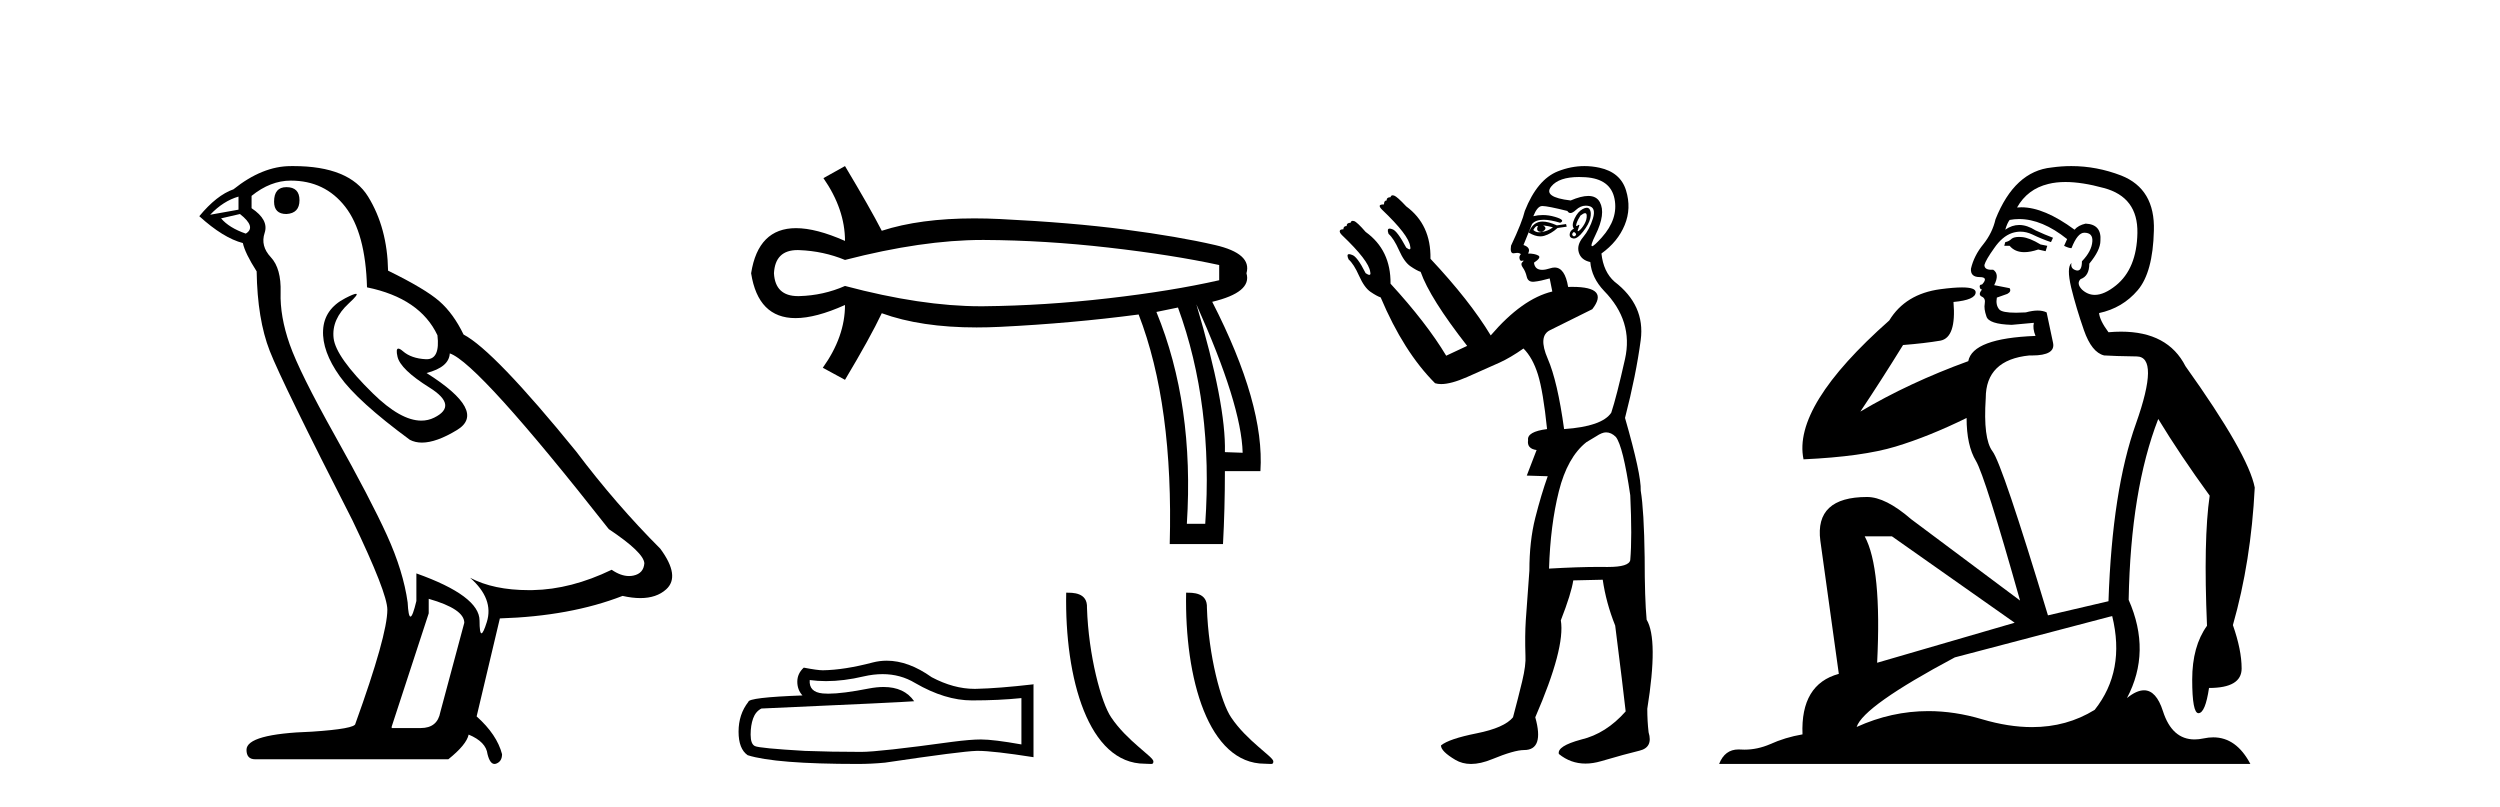
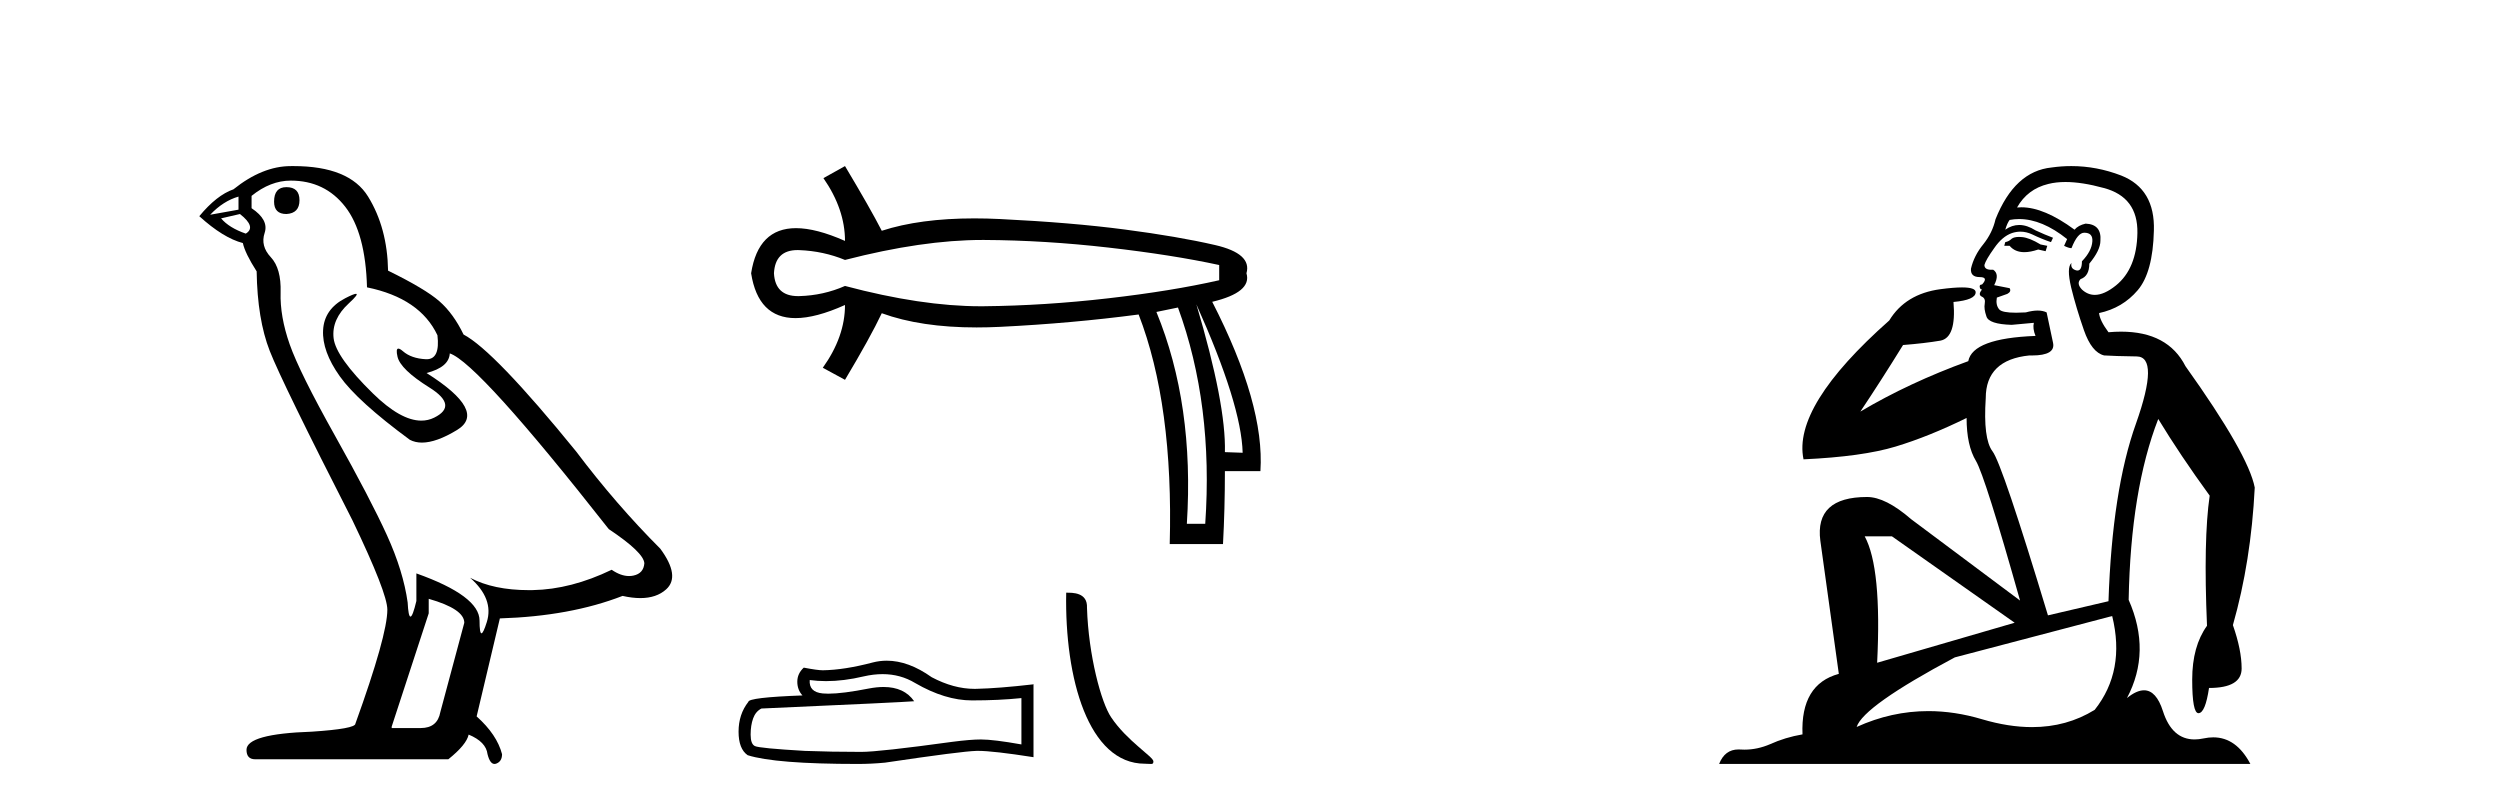
<svg xmlns="http://www.w3.org/2000/svg" width="127.0" height="41.0">
  <path d="M 14.55 9.507 Q 13.923 9.507 13.923 10.245 Q 13.923 10.872 14.55 10.872 Q 15.214 10.835 15.214 10.171 Q 15.214 9.507 14.55 9.507 ZM 12.116 9.987 L 12.116 10.651 L 10.677 10.909 Q 11.341 10.208 12.116 9.987 ZM 12.19 10.872 Q 13.038 11.536 12.485 11.868 Q 11.636 11.573 11.231 11.093 L 12.19 10.872 ZM 14.771 9.175 Q 16.505 9.175 17.538 10.503 Q 18.57 11.831 18.644 14.597 Q 21.336 15.15 22.222 17.031 Q 22.365 18.249 21.673 18.249 Q 21.653 18.249 21.631 18.248 Q 20.894 18.211 20.47 17.843 Q 20.315 17.709 20.237 17.709 Q 20.099 17.709 20.193 18.119 Q 20.341 18.765 21.816 19.687 Q 23.291 20.609 22.056 21.217 Q 21.749 21.368 21.403 21.368 Q 20.353 21.368 18.939 19.982 Q 17.058 18.138 16.947 17.179 Q 16.837 16.22 17.722 15.408 Q 18.248 14.926 18.083 14.926 Q 17.971 14.926 17.538 15.15 Q 16.468 15.703 16.413 16.773 Q 16.357 17.843 17.261 19.115 Q 18.165 20.388 20.82 22.342 Q 21.092 22.484 21.435 22.484 Q 22.164 22.484 23.217 21.844 Q 24.766 20.904 21.668 18.949 Q 22.812 18.654 22.849 17.953 Q 24.287 18.433 30.926 26.879 Q 32.696 28.059 32.733 28.612 Q 32.696 29.129 32.18 29.239 Q 32.069 29.263 31.955 29.263 Q 31.537 29.263 31.073 28.944 Q 29.008 29.94 27.072 29.977 Q 26.97 29.979 26.87 29.979 Q 25.069 29.979 23.881 29.35 L 23.881 29.35 Q 25.098 30.42 24.73 31.6 Q 24.551 32.172 24.459 32.172 Q 24.361 32.172 24.361 31.526 Q 24.361 30.272 21.152 29.129 L 21.152 30.53 Q 20.963 31.324 20.852 31.324 Q 20.745 31.324 20.709 30.604 Q 20.488 29.018 19.658 27.192 Q 18.828 25.367 17.021 22.139 Q 15.214 18.912 14.716 17.492 Q 14.218 16.072 14.255 14.855 Q 14.292 13.638 13.757 13.066 Q 13.222 12.495 13.444 11.831 Q 13.665 11.167 12.78 10.577 L 12.78 9.95 Q 13.739 9.175 14.771 9.175 ZM 21.779 30.42 Q 23.586 30.936 23.586 31.637 L 22.369 36.173 Q 22.222 36.985 21.373 36.985 L 19.898 36.985 L 19.898 36.911 L 21.779 31.157 L 21.779 30.42 ZM 14.904 8.437 Q 14.838 8.437 14.771 8.438 Q 13.333 8.438 11.858 9.618 Q 11.009 9.913 10.124 10.983 Q 11.341 12.089 12.337 12.347 Q 12.448 12.864 13.038 13.786 Q 13.075 16.22 13.702 17.824 Q 14.329 19.429 17.906 26.436 Q 19.677 30.124 19.677 30.973 Q 19.677 32.264 18.054 36.763 Q 18.054 37.022 15.841 37.169 Q 12.522 37.28 12.522 38.091 Q 12.522 38.571 12.964 38.571 L 22.775 38.571 Q 23.697 37.833 23.808 37.317 Q 24.693 37.685 24.766 38.312 Q 24.891 38.809 25.12 38.809 Q 25.162 38.809 25.209 38.792 Q 25.504 38.681 25.504 38.312 Q 25.246 37.317 24.213 36.394 L 25.393 31.415 Q 28.971 31.305 31.627 30.272 Q 32.118 30.383 32.528 30.383 Q 33.348 30.383 33.84 29.94 Q 34.577 29.276 33.544 27.875 Q 31.295 25.625 29.266 22.932 Q 25.098 17.806 23.549 16.994 Q 23.033 15.925 22.314 15.298 Q 21.595 14.671 19.714 13.749 Q 19.677 11.573 18.699 9.987 Q 17.744 8.437 14.904 8.437 Z" style="fill:#000000;stroke:none" />
  <path d="M 49.903 12.19 Q 49.95 12.19 49.998 12.19 Q 53.075 12.206 56.313 12.577 Q 59.551 12.947 61.935 13.463 L 61.935 14.236 Q 59.519 14.784 56.297 15.154 Q 53.075 15.525 49.998 15.557 Q 49.907 15.558 49.816 15.558 Q 46.803 15.558 42.926 14.526 Q 41.83 15.009 40.606 15.042 Q 40.574 15.043 40.542 15.043 Q 39.38 15.043 39.317 13.882 Q 39.379 12.704 40.515 12.704 Q 40.559 12.704 40.606 12.706 Q 41.83 12.754 42.926 13.205 Q 46.859 12.19 49.903 12.19 ZM 60.775 15.461 Q 63.063 20.551 63.127 23 L 63.127 23 L 62.225 22.968 Q 62.289 20.551 60.775 15.461 ZM 59.841 15.622 Q 61.645 20.551 61.226 26.608 L 60.292 26.608 Q 60.678 20.551 58.745 15.847 L 59.841 15.622 ZM 42.926 8.437 L 41.83 9.049 Q 42.926 10.628 42.926 12.239 Q 41.46 11.59 40.437 11.59 Q 38.515 11.59 38.157 13.882 Q 38.513 16.16 40.414 16.16 Q 41.443 16.16 42.926 15.493 L 42.926 15.493 Q 42.926 17.104 41.798 18.682 L 42.926 19.295 Q 44.215 17.136 44.794 15.912 Q 46.775 16.634 49.612 16.634 Q 50.19 16.634 50.803 16.604 Q 54.428 16.427 57.843 15.976 Q 59.615 20.551 59.422 27.639 L 62.128 27.639 Q 62.225 25.867 62.225 23.934 L 64.029 23.934 Q 64.255 20.551 61.581 15.332 Q 63.61 14.848 63.32 13.882 Q 63.61 12.883 61.726 12.448 Q 59.841 12.013 57.134 11.659 Q 54.428 11.304 50.803 11.127 Q 50.128 11.094 49.495 11.094 Q 46.734 11.094 44.794 11.723 Q 44.215 10.595 42.926 8.437 Z" style="fill:#000000;stroke:none" />
-   <path d="M 44.835 34.246 Q 45.742 34.246 46.49 34.698 Q 48.012 35.581 49.374 35.581 Q 50.745 35.581 51.888 35.463 L 51.888 37.817 Q 50.467 37.565 49.836 37.565 L 49.82 37.565 Q 49.307 37.565 48.39 37.683 Q 44.665 38.196 43.749 38.196 Q 42.227 38.196 40.882 38.145 Q 38.578 38.011 38.351 37.901 Q 38.132 37.8 38.132 37.321 Q 38.132 36.85 38.258 36.497 Q 38.385 36.144 38.679 35.993 Q 45.876 35.673 46.44 35.623 Q 45.938 34.899 44.885 34.899 Q 44.544 34.899 44.144 34.975 Q 42.804 35.239 42.077 35.239 Q 41.924 35.239 41.798 35.227 Q 41.084 35.16 41.134 34.546 L 41.134 34.546 Q 41.535 34.601 41.963 34.601 Q 42.861 34.601 43.875 34.361 Q 44.375 34.246 44.835 34.246 ZM 45.049 33.563 Q 44.684 33.563 44.329 33.655 Q 42.891 34.034 41.798 34.05 Q 41.529 34.05 40.831 33.916 Q 40.503 34.218 40.503 34.63 Q 40.503 35.042 40.764 35.328 Q 38.015 35.429 38.015 35.656 Q 37.519 36.287 37.519 37.17 Q 37.519 38.044 37.981 38.364 Q 39.377 38.809 43.589 38.809 Q 44.262 38.809 44.96 38.742 Q 48.861 38.162 49.609 38.145 Q 49.645 38.144 49.683 38.144 Q 50.452 38.144 52.502 38.465 L 52.502 34.748 L 52.485 34.765 Q 50.728 34.967 49.618 34.992 Q 49.561 34.994 49.504 34.994 Q 48.448 34.994 47.331 34.403 Q 46.149 33.563 45.049 33.563 Z" style="fill:#000000;stroke:none" />
+   <path d="M 44.835 34.246 Q 45.742 34.246 46.49 34.698 Q 48.012 35.581 49.374 35.581 Q 50.745 35.581 51.888 35.463 L 51.888 37.817 Q 50.467 37.565 49.836 37.565 L 49.82 37.565 Q 49.307 37.565 48.39 37.683 Q 44.665 38.196 43.749 38.196 Q 42.227 38.196 40.882 38.145 Q 38.578 38.011 38.351 37.901 Q 38.132 37.8 38.132 37.321 Q 38.132 36.85 38.258 36.497 Q 38.385 36.144 38.679 35.993 Q 45.876 35.673 46.44 35.623 Q 45.938 34.899 44.885 34.899 Q 44.544 34.899 44.144 34.975 Q 42.804 35.239 42.077 35.239 Q 41.924 35.239 41.798 35.227 Q 41.084 35.16 41.134 34.546 Q 41.535 34.601 41.963 34.601 Q 42.861 34.601 43.875 34.361 Q 44.375 34.246 44.835 34.246 ZM 45.049 33.563 Q 44.684 33.563 44.329 33.655 Q 42.891 34.034 41.798 34.05 Q 41.529 34.05 40.831 33.916 Q 40.503 34.218 40.503 34.63 Q 40.503 35.042 40.764 35.328 Q 38.015 35.429 38.015 35.656 Q 37.519 36.287 37.519 37.17 Q 37.519 38.044 37.981 38.364 Q 39.377 38.809 43.589 38.809 Q 44.262 38.809 44.96 38.742 Q 48.861 38.162 49.609 38.145 Q 49.645 38.144 49.683 38.144 Q 50.452 38.144 52.502 38.465 L 52.502 34.748 L 52.485 34.765 Q 50.728 34.967 49.618 34.992 Q 49.561 34.994 49.504 34.994 Q 48.448 34.994 47.331 34.403 Q 46.149 33.563 45.049 33.563 Z" style="fill:#000000;stroke:none" />
  <path d="M 58.158 38.797 C 58.48 38.797 58.594 38.87 58.593 38.676 C 58.593 38.446 57.242 37.632 56.45 36.444 C 55.943 35.706 55.295 33.296 55.219 30.878 C 55.257 30.085 54.478 30.109 54.163 30.109 C 54.079 34.481 55.297 38.797 58.158 38.797 Z" style="fill:#000000;stroke:none" />
-   <path d="M 64.249 38.797 C 64.571 38.797 64.685 38.87 64.685 38.676 C 64.685 38.446 63.333 37.632 62.542 36.444 C 62.034 35.706 61.386 33.296 61.311 30.878 C 61.348 30.085 60.57 30.109 60.255 30.109 C 60.171 34.481 61.388 38.797 64.249 38.797 Z" style="fill:#000000;stroke:none" />
-   <path d="M 80.523 10.829 Q 80.596 10.829 80.604 10.933 Q 80.621 11.149 80.488 11.382 Q 80.355 11.615 80.222 11.715 Q 80.182 11.745 80.163 11.745 Q 80.118 11.745 80.188 11.582 Q 80.258 11.419 80.214 11.419 Q 80.195 11.419 80.155 11.449 Q 80.111 11.482 80.088 11.482 Q 80.044 11.482 80.088 11.349 Q 80.155 11.149 80.288 10.95 Q 80.443 10.829 80.523 10.829 ZM 78.391 11.449 Q 78.658 11.482 78.891 11.548 Q 78.624 11.748 78.325 11.781 Q 78.249 11.8 78.181 11.8 Q 78.011 11.8 77.892 11.682 Q 78.009 11.478 78.1 11.478 Q 78.113 11.478 78.125 11.482 Q 77.992 11.781 78.325 11.781 Q 78.658 11.615 78.391 11.449 ZM 79.955 11.781 Q 80.122 11.881 80.039 11.964 Q 79.997 12.006 79.96 12.006 Q 79.922 12.006 79.889 11.964 Q 79.822 11.881 79.955 11.781 ZM 78.36 11.255 Q 78.249 11.255 78.159 11.282 Q 77.826 11.382 77.659 11.815 Q 77.974 12.008 78.245 12.008 Q 78.346 12.008 78.441 11.981 Q 78.791 11.881 79.123 11.582 L 79.589 11.515 L 79.556 11.382 L 79.09 11.449 Q 78.655 11.255 78.36 11.255 ZM 80.606 10.554 Q 80.522 10.554 80.405 10.617 Q 80.155 10.75 79.989 11.099 Q 79.822 11.449 79.955 11.615 Q 79.756 11.715 79.739 11.898 Q 79.722 12.081 79.922 12.114 Q 79.938 12.117 79.955 12.117 Q 80.146 12.117 80.421 11.765 Q 80.721 11.382 80.787 11.083 Q 80.854 10.783 80.754 10.633 Q 80.701 10.554 80.606 10.554 ZM 80.215 8.992 Q 80.369 8.992 80.538 9.003 Q 81.819 9.086 82.018 10.101 Q 82.218 11.116 81.37 12.064 Q 80.973 12.507 80.878 12.507 Q 80.77 12.507 81.053 11.931 Q 81.586 10.85 81.27 10.267 Q 81.1 9.954 80.683 9.954 Q 80.327 9.954 79.789 10.184 Q 78.358 10.018 78.807 9.469 Q 79.197 8.992 80.215 8.992 ZM 80.558 10.448 Q 80.637 10.448 80.721 10.467 Q 81.087 10.55 80.92 11.099 Q 80.754 11.648 80.421 12.048 Q 80.088 12.447 80.205 12.83 Q 80.321 13.212 80.787 13.312 Q 80.854 14.111 81.486 14.776 Q 82.983 16.307 82.551 18.237 Q 82.118 20.167 81.852 20.965 Q 81.386 21.664 79.456 21.797 Q 79.123 19.368 78.624 18.22 Q 78.125 17.072 78.741 16.773 Q 79.356 16.473 80.887 15.708 Q 81.77 14.573 79.875 14.573 Q 79.772 14.573 79.661 14.576 L 79.661 14.576 Q 79.498 13.59 78.976 13.59 Q 78.873 13.59 78.757 13.628 Q 78.513 13.708 78.34 13.708 Q 77.971 13.708 77.926 13.345 Q 78.325 13.079 78.142 12.979 Q 77.959 12.879 77.626 12.879 Q 77.792 12.58 77.393 12.447 L 77.826 11.382 Q 78.007 11.164 78.416 11.164 Q 78.757 11.164 79.257 11.316 Q 79.556 11.182 78.99 11.016 Q 78.676 10.924 78.372 10.924 Q 78.129 10.924 77.892 10.983 Q 78.092 10.484 78.325 10.467 Q 78.339 10.466 78.355 10.466 Q 78.62 10.466 79.623 10.717 Q 79.683 10.822 79.777 10.822 Q 79.891 10.822 80.055 10.667 Q 80.287 10.448 80.558 10.448 ZM 81.586 21.964 Q 81.852 21.964 82.085 22.196 Q 82.451 22.662 82.817 25.158 Q 82.917 27.288 82.817 28.452 Q 82.753 28.802 81.685 28.802 Q 81.636 28.802 81.586 28.802 Q 81.419 28.799 81.242 28.799 Q 80.174 28.799 78.691 28.885 Q 78.757 26.689 79.19 24.958 Q 79.623 23.228 80.588 22.463 Q 80.654 22.429 81.087 22.163 Q 81.386 21.964 81.586 21.964 ZM 80.491 8.437 Q 79.812 8.437 79.14 8.703 Q 78.092 9.119 77.46 10.717 Q 77.327 11.282 76.761 12.48 Q 76.701 12.868 76.882 12.868 Q 76.903 12.868 76.927 12.863 Q 77.005 12.846 77.068 12.846 Q 77.194 12.846 77.26 12.913 Q 77.16 13.013 77.194 13.146 Q 77.22 13.252 77.289 13.252 Q 77.307 13.252 77.327 13.245 Q 77.36 13.237 77.378 13.237 Q 77.431 13.237 77.343 13.312 Q 77.227 13.412 77.36 13.595 Q 77.493 13.778 77.56 14.061 Q 77.619 14.314 77.878 14.314 Q 77.909 14.314 77.942 14.31 Q 78.258 14.277 78.724 14.144 L 78.857 14.809 Q 77.327 15.175 75.729 17.039 Q 74.665 15.275 72.668 13.146 Q 72.701 11.415 71.437 10.484 Q 70.971 9.985 70.821 9.935 Q 70.781 9.921 70.748 9.921 Q 70.663 9.921 70.638 10.018 Q 70.439 10.018 70.439 10.184 Q 70.306 10.184 70.306 10.384 Q 70.106 10.384 70.089 10.45 Q 70.073 10.517 70.206 10.65 Q 71.57 11.948 71.637 12.513 Q 71.675 12.666 71.604 12.666 Q 71.551 12.666 71.437 12.58 Q 70.971 11.715 70.738 11.648 Q 70.649 11.613 70.594 11.613 Q 70.441 11.613 70.539 11.881 Q 70.805 12.114 71.071 12.713 Q 71.337 13.312 71.653 13.528 Q 71.969 13.745 72.169 13.811 Q 72.635 15.142 74.532 17.571 L 73.467 18.07 Q 72.469 16.407 70.639 14.411 L 70.639 14.411 Q 70.659 12.704 69.374 11.781 Q 68.941 11.282 68.792 11.232 Q 68.751 11.219 68.719 11.219 Q 68.633 11.219 68.609 11.316 Q 68.409 11.316 68.409 11.482 Q 68.243 11.482 68.243 11.648 Q 68.076 11.648 68.06 11.731 Q 68.043 11.815 68.176 11.948 Q 69.54 13.245 69.607 13.811 Q 69.645 13.963 69.563 13.963 Q 69.502 13.963 69.374 13.878 Q 68.941 13.013 68.675 12.946 Q 68.586 12.911 68.533 12.911 Q 68.387 12.911 68.509 13.179 Q 68.775 13.412 69.041 14.011 Q 69.307 14.61 69.623 14.826 Q 69.94 15.042 70.139 15.109 Q 71.304 17.871 72.901 19.468 Q 73.038 19.511 73.211 19.511 Q 73.715 19.511 74.532 19.152 Q 75.63 18.669 76.179 18.42 Q 76.728 18.17 77.393 17.704 Q 77.859 18.17 78.125 19.019 Q 78.391 19.867 78.591 21.797 Q 77.56 21.93 77.626 22.363 Q 77.56 22.795 78.059 22.862 L 77.56 24.16 L 78.624 24.193 Q 78.292 25.125 77.992 26.306 Q 77.693 27.487 77.693 28.985 Q 77.56 30.748 77.51 31.513 Q 77.46 32.279 77.493 33.31 Q 77.526 33.776 77.327 34.608 Q 77.127 35.44 76.861 36.438 Q 76.428 36.971 75.014 37.253 Q 73.6 37.536 73.201 37.869 Q 73.201 38.168 73.933 38.601 Q 74.285 38.809 74.73 38.809 Q 75.209 38.809 75.796 38.568 Q 76.927 38.102 77.426 38.102 Q 78.458 38.102 77.992 36.438 Q 79.523 32.911 79.29 31.513 Q 79.822 30.149 79.922 29.484 L 81.419 29.45 Q 81.586 30.615 82.052 31.78 Q 82.451 34.941 82.584 36.139 Q 81.586 37.27 80.321 37.57 Q 79.09 37.902 79.19 38.302 Q 79.789 38.79 80.543 38.79 Q 80.92 38.79 81.336 38.668 Q 82.584 38.302 83.283 38.135 Q 83.982 37.969 83.749 37.203 Q 83.682 36.638 83.682 36.006 Q 84.248 32.478 83.649 31.48 Q 83.549 30.415 83.549 28.319 Q 83.516 25.923 83.349 24.925 Q 83.383 24.126 82.551 21.231 Q 83.116 19.035 83.349 17.272 Q 83.582 15.508 82.018 14.31 Q 81.453 13.811 81.353 12.879 Q 82.185 12.281 82.534 11.432 Q 82.884 10.583 82.601 9.668 Q 82.318 8.753 81.253 8.52 Q 80.871 8.437 80.491 8.437 Z" style="fill:#000000;stroke:none" />
  <path d="M 102.565 12.036 Q 102.311 12.036 102.192 12.129 Q 102.055 12.266 101.867 12.3 L 101.816 12.488 L 102.089 12.488 Q 102.359 12.81 102.837 12.81 Q 103.146 12.81 103.541 12.676 L 103.917 12.761 L 104.002 12.488 L 103.661 12.419 Q 103.097 12.078 102.721 12.044 Q 102.638 12.036 102.565 12.036 ZM 104.924 9.246 Q 105.763 9.246 106.872 9.55 Q 108.614 10.011 108.58 11.839 Q 108.546 13.649 107.487 14.503 Q 106.893 14.98 106.416 14.98 Q 106.056 14.98 105.762 14.708 Q 105.471 14.401 105.693 14.179 Q 106.137 14.025 106.137 13.393 Q 106.701 12.71 106.701 12.232 Q 106.769 11.395 105.949 11.36 Q 105.574 11.446 105.386 11.668 Q 103.843 10.53 102.684 10.53 Q 102.573 10.53 102.465 10.541 L 102.465 10.541 Q 102.995 9.601 104.054 9.345 Q 104.445 9.246 104.924 9.246 ZM 102.571 11.128 Q 103.738 11.128 105.01 12.146 L 104.856 12.488 Q 105.095 12.607 105.232 12.607 Q 105.54 11.822 105.881 11.822 Q 106.325 11.822 106.291 12.266 Q 106.257 12.761 105.762 13.274 Q 105.762 13.743 105.534 13.743 Q 105.504 13.743 105.471 13.735 Q 105.164 13.649 105.232 13.359 L 105.232 13.359 Q 104.976 13.581 105.215 14.606 Q 105.471 15.648 105.864 16.775 Q 106.257 17.902 106.889 18.056 Q 107.384 18.09 108.546 18.107 Q 109.707 18.124 108.512 21.506 Q 107.299 24.888 107.111 30.542 L 104.036 31.26 Q 101.713 23.573 101.218 22.924 Q 100.74 22.292 100.876 20.225 Q 100.876 18.278 103.097 18.056 Q 103.161 18.058 103.222 18.058 Q 104.439 18.058 104.293 17.407 Q 104.156 16.741 103.968 15.87 Q 103.78 15.776 103.515 15.776 Q 103.251 15.776 102.909 15.87 Q 102.636 15.886 102.416 15.886 Q 101.703 15.886 101.56 15.716 Q 101.372 15.494 101.44 15.118 L 101.97 14.93 Q 102.192 14.811 102.089 14.64 L 101.304 14.486 Q 101.594 13.923 101.252 13.701 Q 101.203 13.704 101.159 13.704 Q 100.808 13.704 100.808 13.461 Q 100.876 13.205 101.304 12.607 Q 101.713 12.01 102.209 11.839 Q 102.422 11.768 102.636 11.768 Q 102.935 11.768 103.234 11.907 Q 103.729 12.146 104.19 12.3 L 104.293 12.078 Q 103.883 11.924 103.404 11.702 Q 102.972 11.429 102.576 11.429 Q 102.206 11.429 101.867 11.668 Q 101.97 11.326 102.089 11.173 Q 102.328 11.128 102.571 11.128 ZM 96.111 27.246 L 102.345 31.635 L 95.359 33.668 Q 95.599 28.851 94.727 27.246 ZM 107.299 31.294 Q 107.982 34.078 106.411 36.059 Q 104.993 36.937 103.228 36.937 Q 102.037 36.937 100.689 36.538 Q 99.299 36.124 97.96 36.124 Q 96.089 36.124 94.317 36.93 Q 94.659 35.871 99.305 33.395 L 107.299 31.294 ZM 105.224 8.437 Q 104.727 8.437 104.224 8.508 Q 102.345 8.696 101.372 11.138 Q 101.218 11.822 100.757 12.402 Q 100.279 12.983 100.125 13.649 Q 100.091 14.076 100.569 14.076 Q 101.03 14.076 100.689 14.452 Q 100.552 14.452 100.569 14.572 Q 100.586 14.708 100.689 14.708 Q 100.467 14.965 100.672 15.067 Q 100.876 15.152 100.825 15.426 Q 100.774 15.682 100.911 16.075 Q 101.03 16.468 102.192 16.502 L 103.319 16.399 L 103.319 16.399 Q 103.251 16.69 103.404 17.065 Q 100.21 17.185 99.988 18.347 Q 96.982 19.44 94.505 20.909 Q 95.547 19.354 96.675 17.527 Q 97.768 17.441 98.571 17.305 Q 99.39 17.151 99.237 15.34 Q 100.364 15.238 100.364 14.845 Q 100.364 14.601 99.671 14.601 Q 99.249 14.601 98.571 14.691 Q 96.794 14.93 95.974 16.28 Q 91.055 20.635 91.619 23.334 Q 94.608 23.197 96.299 22.685 Q 97.99 22.173 99.903 21.233 Q 99.903 22.634 100.381 23.42 Q 100.842 24.205 102.619 30.508 L 97.085 26.374 Q 95.786 25.247 94.847 25.247 Q 92.182 25.247 92.473 27.468 L 93.412 34.232 Q 91.465 34.761 91.567 37.306 Q 90.679 37.46 89.928 37.802 Q 89.279 38.082 88.617 38.082 Q 88.512 38.082 88.407 38.075 Q 88.36 38.072 88.315 38.072 Q 87.62 38.072 87.331 38.809 L 114.319 38.809 Q 113.607 37.457 112.433 37.457 Q 112.198 37.457 111.945 37.511 Q 111.702 37.563 111.484 37.563 Q 110.337 37.563 109.878 36.128 Q 109.539 35.067 108.916 35.067 Q 108.536 35.067 108.05 35.461 Q 109.297 33.104 108.136 30.474 Q 108.238 24.888 109.639 21.284 Q 110.749 23.112 112.252 25.179 Q 111.928 27.399 112.116 31.789 Q 111.364 32.831 111.364 34.522 Q 111.364 36.23 111.682 36.23 Q 111.685 36.23 111.689 36.23 Q 112.03 36.213 112.218 34.949 Q 113.875 34.949 113.875 33.958 Q 113.875 33.019 113.431 31.755 Q 114.353 28.527 114.541 24.769 Q 114.217 23.078 111.022 18.603 Q 110.13 16.848 107.751 16.848 Q 107.443 16.848 107.111 16.878 Q 106.667 16.28 106.633 15.904 Q 107.828 15.648 108.597 14.742 Q 109.366 13.837 109.417 11.719 Q 109.485 9.601 107.76 8.918 Q 106.514 8.437 105.224 8.437 Z" style="fill:#000000;stroke:none" />
</svg>